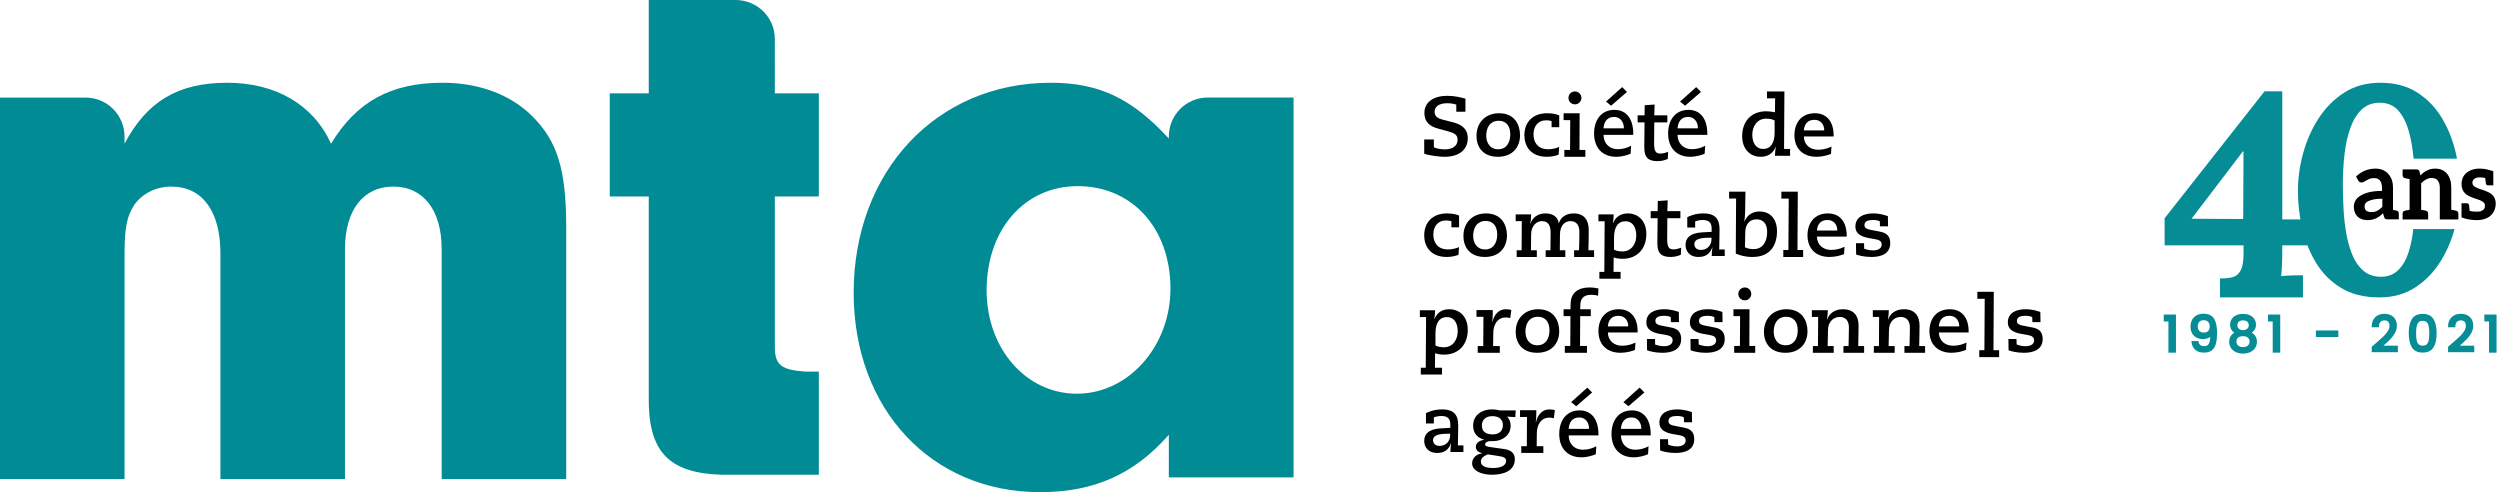
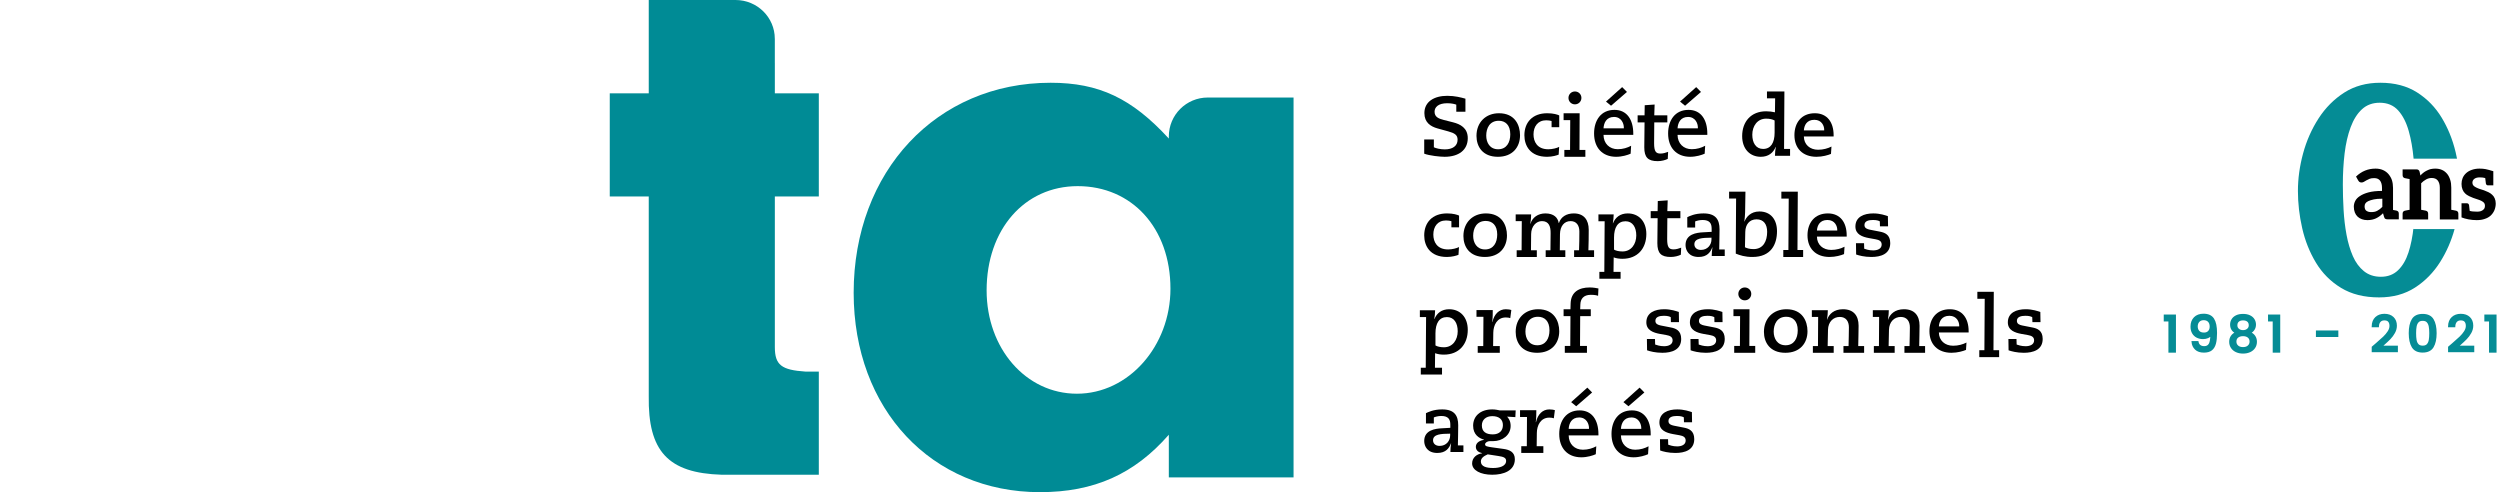
<svg xmlns="http://www.w3.org/2000/svg" width="574px" height="113px" viewBox="0 0 574 113" version="1.1">
  <title>logo MTA 40 ans</title>
  <g id="Page-1" stroke="none" stroke-width="1" fill="none" fill-rule="evenodd">
    <g id="logo-mta-2020" transform="translate(-80, -74)">
      <g transform="translate(80, 74)">
        <g id="40-ans" transform="translate(496.6, 19)" fill-rule="nonzero">
          <path d="M66.972,33.592 C66.226,36.303 65.132,38.807 63.689,41.103 C62.152,43.549 60.219,45.524 57.891,47.028 C55.562,48.532 52.816,49.283 49.651,49.283 C46.215,49.283 43.299,48.554 40.903,47.095 C38.507,45.637 36.586,43.706 35.139,41.305 C33.692,38.904 32.641,36.267 31.986,33.394 C31.33,30.522 31.003,27.671 31.003,24.844 C31.003,22.016 31.398,19.143 32.189,16.226 C32.98,13.308 34.167,10.626 35.749,8.18 C37.332,5.734 39.298,3.759 41.649,2.255 C44,0.752 46.758,9.52601947e-13 49.923,9.52601947e-13 C53.223,9.52601947e-13 56.037,0.741 58.365,2.222 C60.694,3.703 62.581,5.644 64.028,8.046 C64.703,9.166 65.294,10.338 65.802,11.561 C66.382,12.959 66.853,14.424 67.215,15.957 C67.331,16.449 67.438,16.941 67.534,17.433 L57.561,17.432 C57.349,15.09 56.98,12.984 56.453,11.113 C55.889,9.107 55.076,7.518 54.015,6.346 C52.954,5.174 51.543,4.588 49.783,4.588 C48.157,4.588 46.803,5.084 45.719,6.075 C44.635,7.067 43.766,8.442 43.112,10.2 C42.457,11.958 41.994,13.964 41.723,16.217 C41.452,18.471 41.317,20.86 41.317,23.384 C41.317,25.278 41.373,27.216 41.486,29.199 C41.599,31.183 41.825,33.087 42.163,34.913 C42.502,36.738 42.987,38.372 43.62,39.815 C44.252,41.257 45.098,42.406 46.159,43.263 C47.22,44.119 48.518,44.547 50.053,44.547 C51.634,44.547 52.943,44.052 53.981,43.06 C55.02,42.068 55.821,40.705 56.386,38.969 C56.95,37.234 57.345,35.239 57.571,32.986 L57.505,33.591 L66.972,33.592 Z" id="Combined-Shape" fill="#058C95" />
-           <path d="M32.159,49.283 L32.159,44.195 C31.713,44.195 30.955,44.206 29.885,44.228 C28.815,44.25 27.902,44.306 27.144,44.394 C27.233,43.821 27.3,42.984 27.344,41.883 C27.389,40.781 27.411,39.636 27.411,38.447 L27.411,38.447 L27.411,37.323 L33.965,37.323 L33.965,31.376 L27.411,31.376 L27.411,1.971 L23.332,1.971 L0.395,31.112 L0.395,37.323 L18.517,37.323 L18.517,39.173 C18.517,40.936 18.305,42.224 17.882,43.039 C17.458,43.854 16.879,44.372 16.143,44.592 C15.408,44.812 14.527,44.922 13.502,44.922 L13.502,44.922 L13.101,44.922 L13.101,49.283 L32.159,49.283 Z M18.438,31.287 L6.579,31.221 L18.372,15.759 L18.505,15.759 L18.438,31.287 Z" id="4" fill="#058C95" />
          <path d="M2.797,61.776 L2.797,53.421 L0.395,53.421 L0.395,54.613 L1.469,54.613 L1.469,61.776 L2.797,61.776 Z M9.427,61.764 C10.151,61.764 10.717,61.604 11.125,61.283 C11.533,60.962 11.82,60.488 11.986,59.862 C12.151,59.235 12.234,58.429 12.234,57.444 C12.234,56.015 12.013,54.955 11.57,54.263 C11.127,53.572 10.382,53.226 9.335,53.226 C8.465,53.226 7.781,53.476 7.285,53.977 C6.788,54.477 6.54,55.148 6.54,55.988 C6.54,56.561 6.657,57.048 6.892,57.449 C7.127,57.85 7.448,58.152 7.856,58.355 C8.265,58.557 8.719,58.658 9.219,58.658 C9.612,58.658 9.976,58.588 10.311,58.446 C10.646,58.305 10.906,58.104 11.091,57.845 C11.091,58.876 10.963,59.606 10.709,60.034 C10.455,60.461 10.055,60.675 9.508,60.675 C9.077,60.675 8.734,60.576 8.48,60.377 C8.226,60.179 8.06,59.888 7.983,59.506 L7.983,59.506 L6.771,59.506 C6.825,60.156 7.075,60.695 7.521,61.122 C7.968,61.55 8.603,61.764 9.427,61.764 Z M9.45,57.558 C8.896,57.558 8.482,57.407 8.209,57.105 C7.935,56.804 7.799,56.42 7.799,55.954 C7.799,55.465 7.939,55.069 8.22,54.768 C8.501,54.466 8.884,54.315 9.37,54.315 C9.855,54.315 10.238,54.462 10.519,54.756 C10.8,55.05 10.94,55.461 10.94,55.988 C10.94,56.462 10.808,56.842 10.542,57.128 C10.276,57.415 9.912,57.558 9.45,57.558 Z M18.402,61.982 C18.979,61.982 19.495,61.879 19.95,61.672 C20.404,61.466 20.758,61.172 21.012,60.79 C21.266,60.408 21.393,59.969 21.393,59.472 C21.393,58.983 21.266,58.557 21.012,58.194 C20.758,57.831 20.412,57.57 19.973,57.409 C20.335,57.233 20.625,56.983 20.845,56.658 C21.064,56.334 21.174,55.957 21.174,55.53 C21.174,55.117 21.07,54.739 20.862,54.395 C20.654,54.051 20.34,53.778 19.921,53.576 C19.501,53.373 18.995,53.272 18.402,53.272 C17.801,53.272 17.293,53.373 16.877,53.576 C16.461,53.778 16.15,54.051 15.942,54.395 C15.734,54.739 15.63,55.117 15.63,55.53 C15.63,56.385 16.03,57.012 16.831,57.409 C16.4,57.57 16.057,57.829 15.803,58.188 C15.549,58.548 15.422,58.975 15.422,59.472 C15.422,59.969 15.549,60.408 15.803,60.79 C16.057,61.172 16.409,61.466 16.86,61.672 C17.31,61.879 17.824,61.982 18.402,61.982 Z M18.402,56.997 C17.963,56.997 17.603,56.876 17.322,56.636 C17.041,56.395 16.9,56.084 16.9,55.702 C16.9,55.266 17.035,54.934 17.305,54.704 C17.574,54.475 17.94,54.361 18.402,54.361 C18.872,54.361 19.241,54.475 19.511,54.704 C19.78,54.934 19.915,55.262 19.915,55.69 C19.915,56.072 19.773,56.385 19.488,56.63 C19.203,56.874 18.841,56.997 18.402,56.997 Z M18.402,60.893 C17.871,60.893 17.451,60.758 17.143,60.486 C16.835,60.215 16.681,59.862 16.681,59.426 C16.681,58.96 16.841,58.603 17.16,58.355 C17.48,58.106 17.894,57.982 18.402,57.982 C18.91,57.982 19.32,58.108 19.632,58.36 C19.944,58.613 20.1,58.968 20.1,59.426 C20.1,59.854 19.948,60.206 19.644,60.481 C19.339,60.756 18.926,60.893 18.402,60.893 Z M26.741,61.776 L26.741,53.421 L24.339,53.421 L24.339,54.613 L25.413,54.613 L25.413,61.776 L26.741,61.776 Z M40.082,58.177 L40.082,57.077 L35.335,57.077 L35.335,58.177 L40.082,58.177 Z M53.757,61.661 L53.757,60.572 L50.096,60.572 L50.616,60.114 C51.216,59.587 51.711,59.123 52.1,58.721 C52.489,58.32 52.824,57.866 53.105,57.358 C53.386,56.85 53.526,56.32 53.526,55.77 C53.526,55.006 53.29,54.395 52.816,53.937 C52.343,53.478 51.686,53.249 50.847,53.249 C50.069,53.249 49.428,53.48 48.924,53.942 C48.419,54.405 48.156,55.071 48.132,55.942 L48.132,55.942 L49.403,55.942 C49.418,55.461 49.551,55.077 49.801,54.79 C50.052,54.504 50.404,54.361 50.858,54.361 C51.328,54.361 51.673,54.491 51.892,54.75 C52.111,55.01 52.221,55.369 52.221,55.828 C52.221,56.271 52.079,56.714 51.794,57.157 C51.509,57.6 51.153,58.026 50.725,58.435 C50.298,58.844 49.715,59.365 48.976,59.999 L48.976,59.999 L48.144,60.71 L48.144,61.661 L53.757,61.661 Z M59.648,61.753 C60.749,61.753 61.525,61.376 61.975,60.624 C62.426,59.871 62.651,58.826 62.651,57.489 C62.651,56.168 62.426,55.134 61.975,54.389 C61.525,53.644 60.749,53.272 59.648,53.272 C58.547,53.272 57.771,53.644 57.321,54.389 C56.87,55.134 56.645,56.168 56.645,57.489 C56.645,58.826 56.87,59.871 57.321,60.624 C57.771,61.376 58.547,61.753 59.648,61.753 Z M59.648,60.561 C59.163,60.561 58.795,60.427 58.545,60.16 C58.295,59.892 58.131,59.541 58.054,59.105 C57.977,58.67 57.939,58.131 57.939,57.489 C57.939,56.871 57.979,56.347 58.06,55.919 C58.141,55.491 58.304,55.142 58.551,54.871 C58.797,54.599 59.163,54.464 59.648,54.464 C60.133,54.464 60.499,54.599 60.745,54.871 C60.992,55.142 61.155,55.491 61.236,55.919 C61.317,56.347 61.358,56.871 61.358,57.489 C61.358,58.131 61.319,58.67 61.242,59.105 C61.165,59.541 61.001,59.892 60.751,60.16 C60.501,60.427 60.133,60.561 59.648,60.561 Z M71.291,61.661 L71.291,60.572 L67.629,60.572 L68.149,60.114 C68.75,59.587 69.244,59.123 69.633,58.721 C70.022,58.32 70.357,57.866 70.638,57.358 C70.919,56.85 71.06,56.32 71.06,55.77 C71.06,55.006 70.823,54.395 70.349,53.937 C69.876,53.478 69.219,53.249 68.38,53.249 C67.602,53.249 66.961,53.48 66.457,53.942 C65.953,54.405 65.689,55.071 65.666,55.942 L65.666,55.942 L66.936,55.942 C66.952,55.461 67.085,55.077 67.335,54.79 C67.585,54.504 67.937,54.361 68.392,54.361 C68.861,54.361 69.206,54.491 69.425,54.75 C69.645,55.01 69.755,55.369 69.755,55.828 C69.755,56.271 69.612,56.714 69.327,57.157 C69.042,57.6 68.686,58.026 68.259,58.435 C67.831,58.844 67.248,59.365 66.509,59.999 L66.509,59.999 L65.677,60.71 L65.677,61.661 L71.291,61.661 Z M76.408,61.776 L76.408,53.421 L74.005,53.421 L74.005,54.613 L75.079,54.613 L75.079,61.776 L76.408,61.776 Z" id="1981-2021" stroke="#058C95" stroke-width="0.4" fill="#058C95" />
          <path d="M46.978,31.541 C47.33,31.541 47.681,31.504 48.032,31.43 C48.369,31.356 48.664,31.259 48.917,31.14 C49.269,30.962 49.543,30.799 49.739,30.65 C49.992,30.472 50.259,30.242 50.54,29.96 L50.54,29.96 L50.772,30.762 C50.842,31.029 50.948,31.192 51.088,31.252 C51.215,31.326 51.411,31.363 51.678,31.363 L51.678,31.363 L54.165,31.363 L54.165,30.049 C54.165,29.678 53.99,29.448 53.638,29.358 L53.638,29.358 L53.407,29.314 L52.838,29.203 L52.838,24.146 C52.838,23.493 52.753,22.899 52.585,22.364 C52.43,21.889 52.163,21.421 51.784,20.961 C51.447,20.575 51.032,20.27 50.54,20.047 C50.034,19.825 49.465,19.713 48.833,19.713 C47.105,19.713 45.608,20.322 44.344,21.54 L44.344,21.54 L44.829,22.409 C44.941,22.587 45.039,22.706 45.124,22.765 C45.25,22.854 45.405,22.899 45.587,22.899 C45.812,22.899 46.002,22.847 46.156,22.743 L46.156,22.743 L46.725,22.409 C46.894,22.305 47.14,22.186 47.463,22.052 C47.716,21.948 48.067,21.896 48.517,21.896 C49.107,21.896 49.55,22.082 49.845,22.453 C50.154,22.854 50.308,23.426 50.308,24.168 L50.308,24.168 L50.308,24.837 C49.072,24.837 48.039,24.948 47.21,25.171 C46.423,25.379 45.763,25.661 45.229,26.017 C44.723,26.344 44.365,26.723 44.154,27.153 C43.943,27.569 43.838,28 43.838,28.445 C43.838,28.935 43.915,29.381 44.07,29.782 C44.21,30.153 44.428,30.48 44.723,30.762 C44.976,30.999 45.306,31.192 45.714,31.341 C46.093,31.475 46.515,31.541 46.978,31.541 Z M47.798,29.698 C47.367,29.698 47.007,29.596 46.72,29.393 C46.447,29.204 46.311,28.863 46.311,28.369 C46.311,28.107 46.375,27.882 46.505,27.693 C46.634,27.49 46.857,27.316 47.173,27.171 C47.489,27.025 47.913,26.895 48.444,26.778 C48.933,26.677 49.579,26.626 50.384,26.626 L50.384,26.626 L50.384,28.5 C50.197,28.689 50.003,28.863 49.802,29.023 C49.672,29.124 49.478,29.248 49.22,29.393 C49.019,29.509 48.796,29.589 48.552,29.633 C48.322,29.676 48.071,29.698 47.798,29.698 Z M60.903,31.388 L60.903,30.066 C60.903,29.692 60.725,29.461 60.368,29.371 L60.368,29.371 L60.24,29.349 L59.918,29.281 L59.298,29.169 L59.298,23.075 C59.626,22.731 60.004,22.44 60.432,22.201 C60.832,21.977 61.26,21.864 61.716,21.864 C62.344,21.864 62.808,22.059 63.108,22.447 C63.422,22.85 63.579,23.396 63.579,24.083 L63.579,24.083 L63.579,31.388 L67.838,31.388 L67.838,30.066 C67.838,29.692 67.66,29.461 67.303,29.371 L67.303,29.371 L67.175,29.349 C67.132,29.349 67.086,29.341 67.036,29.326 C66.986,29.311 66.925,29.296 66.854,29.281 L66.854,29.281 L66.212,29.169 L66.212,24.083 C66.212,23.396 66.133,22.806 65.976,22.313 C65.805,21.76 65.569,21.297 65.27,20.923 C64.913,20.505 64.528,20.206 64.114,20.027 C63.671,19.818 63.136,19.713 62.508,19.713 C62.18,19.713 61.838,19.751 61.481,19.825 C61.267,19.87 60.974,19.982 60.603,20.162 C60.275,20.326 60.011,20.49 59.811,20.654 C59.555,20.849 59.326,21.065 59.126,21.304 L59.126,21.304 L58.934,20.408 C58.82,20.064 58.598,19.893 58.27,19.893 L58.27,19.893 L55.038,19.893 L55.038,21.215 C55.038,21.588 55.217,21.82 55.573,21.909 L55.573,21.909 L55.702,21.932 C55.744,21.932 55.791,21.939 55.841,21.954 C55.891,21.969 55.951,21.984 56.023,21.999 L56.023,21.999 L56.644,22.111 L56.644,29.169 L56.023,29.281 L55.702,29.349 L55.573,29.371 C55.217,29.461 55.038,29.692 55.038,30.066 L55.038,30.066 L55.038,31.388 L60.903,31.388 Z M72.045,31.541 C72.785,31.541 73.411,31.444 73.923,31.251 C74.449,31.087 74.905,30.826 75.289,30.468 C75.645,30.125 75.922,29.723 76.121,29.261 C76.321,28.769 76.42,28.255 76.42,27.718 C76.42,27.286 76.342,26.891 76.185,26.533 C76.043,26.205 75.844,25.929 75.588,25.706 C75.36,25.482 75.076,25.288 74.734,25.124 C74.336,24.931 74.001,24.789 73.731,24.699 C73.19,24.521 72.863,24.416 72.749,24.386 C72.507,24.312 72.223,24.193 71.895,24.029 C71.611,23.88 71.411,23.738 71.298,23.604 C71.141,23.41 71.063,23.201 71.063,22.978 C71.063,22.59 71.212,22.285 71.511,22.061 C71.81,21.837 72.215,21.726 72.728,21.726 C73.254,21.726 73.681,21.778 74.008,21.882 C74.065,22.523 74.115,22.941 74.158,23.134 C74.229,23.418 74.393,23.559 74.649,23.559 L74.649,23.559 L75.865,23.559 L75.865,20.317 L75.887,20.317 C75.118,20.079 74.528,19.918 74.115,19.836 C73.702,19.754 73.226,19.713 72.685,19.713 C72.059,19.713 71.468,19.81 70.913,20.004 C70.401,20.183 69.967,20.436 69.611,20.764 C69.256,21.092 68.992,21.465 68.822,21.882 C68.651,22.3 68.566,22.747 68.566,23.224 C68.566,23.716 68.644,24.148 68.8,24.521 C68.943,24.878 69.142,25.176 69.398,25.415 C69.64,25.653 69.932,25.855 70.273,26.019 C70.7,26.227 71.027,26.369 71.255,26.443 L71.255,26.443 L72.258,26.779 C72.557,26.868 72.842,26.98 73.112,27.114 C73.396,27.263 73.603,27.412 73.731,27.561 C73.873,27.725 73.944,27.942 73.944,28.21 C73.944,28.404 73.916,28.583 73.859,28.746 C73.816,28.881 73.71,29.022 73.539,29.171 C73.411,29.291 73.226,29.395 72.984,29.484 C72.742,29.559 72.472,29.596 72.173,29.596 C71.404,29.596 70.828,29.537 70.444,29.417 C70.373,28.702 70.323,28.262 70.294,28.098 C70.223,27.815 70.06,27.673 69.804,27.673 L69.804,27.673 L68.566,27.673 L68.566,30.915 C69.007,31.094 69.537,31.243 70.156,31.363 C70.775,31.482 71.404,31.541 72.045,31.541 Z" id="ans" fill="#000000" />
        </g>
        <g id="MTA-logo">
          <path d="M329.216,32.016 L329.216,33.815 C329.632,34.027 330.624,34.298 331.733,34.298 C333.494,34.298 334.663,33.524 334.663,32.075 C334.663,30.992 333.991,30.565 332.505,30.161 L330.048,29.484 C328.465,29.037 327.039,28.13 327.039,25.963 C327.039,23.296 329.355,22 332.267,22 C334.07,22 335.415,22.368 336.464,22.657 L336.464,25.654 L334.365,25.654 L334.365,24.031 C334.07,23.914 333.356,23.702 332.286,23.702 C330.226,23.702 329.376,24.609 329.376,25.654 C329.376,26.834 330.268,27.241 331.514,27.55 L333.654,28.092 C335.237,28.498 337,29.349 337,31.725 C337,34.413 334.959,36 331.673,36 C330.663,36 328.209,35.747 327,35.285 L327,32.016 L329.216,32.016 Z" id="Fill-6" fill="#000000" />
          <path d="M343.972,34.272 C345.908,34.272 346.761,32.71 346.761,30.835 C346.761,28.684 345.605,27.728 344.123,27.728 C342.019,27.728 341.239,29.438 341.239,31.129 C341.239,32.728 342.056,34.272 343.972,34.272 M344.163,26 C347.806,26 349,28.702 349,31.056 C349,33.777 347.294,36 343.917,36 C340.384,36 339,33.631 339,31.202 C339,28.077 341.144,26 344.163,26" id="Fill-8" fill="#000000" />
          <path d="M356.243,27.783 C355.944,27.691 355.475,27.618 355.008,27.618 C353.084,27.618 352.093,29.032 352.093,30.854 C352.093,32.507 352.915,34.272 355.495,34.272 C356.431,34.272 357.496,33.996 357.982,33.721 L357.869,35.504 C357.476,35.669 356.431,36 355.215,36 C351.325,36 350,33.446 350,31.056 C350,28.133 351.831,26 355.233,26 C356.71,26 357.588,26.311 358,26.496 L358,29.198 L356.243,29.198 L356.243,27.783 Z" id="Fill-10" fill="#000000" />
          <path d="M361.605,21 C362.436,21 363.092,21.652 363.092,22.48 C363.092,23.305 362.436,23.959 361.605,23.959 C360.776,23.959 360.12,23.305 360.12,22.48 C360.12,21.652 360.776,21 361.605,21 L361.605,21 Z M359.174,34.424 L360.485,34.424 L360.525,27.589 L359,27.589 L359,26.013 L362.686,26.013 L362.65,34.424 L364,34.424 L364,36 L359.174,36 L359.174,34.424 Z" id="Fill-12" fill="#000000" />
          <path d="M368.736,23.326 L372.447,20 L373.549,21.109 L369.895,24.276 L368.736,23.326 Z M372.833,29.465 L372.833,29.267 C372.833,28.416 372.318,26.851 370.573,26.851 C368.828,26.851 368.24,28.217 368.167,29.465 L372.833,29.465 Z M374.393,35.288 C373.733,35.584 372.464,36 371.032,36 C367.874,35.981 366,33.883 366,30.654 C366,27.603 367.597,25.226 370.684,25.226 C373.549,25.226 375,27.485 375,30.672 L375,30.97 L368.167,30.97 C368.187,32.97 369.544,34.257 371.437,34.257 C372.629,34.257 373.677,33.922 374.505,33.464 L374.393,35.288 Z" id="Fill-14" fill="#000000" />
          <path d="M376,26.473 L377.59,26.473 L377.628,24.159 L379.901,24 L379.821,26.473 L382.819,26.473 L382.819,28.097 L379.821,28.097 C379.804,29.739 379.783,31.36 379.783,32.903 C379.783,34.785 380.203,35.259 381.251,35.259 C381.854,35.259 382.497,35.06 383,34.864 L382.92,36.485 C382.357,36.762 381.49,37 380.605,37 C378.395,37 377.529,36.15 377.529,33.834 C377.529,32.508 377.569,29.878 377.59,28.097 L376,28.097 L376,26.473 Z" id="Fill-16" fill="#000000" />
          <path d="M385.736,23.326 L389.447,20 L390.549,21.109 L386.895,24.276 L385.736,23.326 Z M389.833,29.465 L389.833,29.267 C389.833,28.416 389.318,26.851 387.573,26.851 C385.828,26.851 385.24,28.217 385.167,29.465 L389.833,29.465 Z M391.393,35.288 C390.733,35.584 389.464,36 388.032,36 C384.874,35.981 383,33.883 383,30.654 C383,27.603 384.597,25.226 387.684,25.226 C390.549,25.226 392,27.485 392,30.672 L392,30.97 L385.167,30.97 C385.187,32.97 386.544,34.257 388.437,34.257 C389.629,34.257 390.677,33.922 391.505,33.464 L391.393,35.288 Z" id="Fill-18" fill="#000000" />
          <path d="M407.451,27.665 C406.998,27.396 406.308,27.243 405.5,27.243 C403.468,27.243 402.327,28.972 402.327,30.929 C402.327,32.794 403.153,34.195 404.81,34.195 C406.584,34.195 407.451,32.774 407.451,30.451 L407.451,27.665 Z M411,35.771 L407.53,35.771 C407.53,35.06 407.629,34.312 407.728,33.734 L407.686,33.734 C407.155,35.079 406.034,36 404.278,36 C401.813,36 400,34.233 400,31.256 C400,27.954 402.009,25.553 405.5,25.553 C406.227,25.553 406.918,25.649 407.53,25.784 L407.571,22.576 L405.696,22.576 L405.696,21 L409.7,21 L409.621,34.195 L411,34.195 L411,35.771 Z" id="Fill-20" fill="#000000" />
          <path d="M418.833,29.934 L418.833,29.749 C418.833,28.959 418.318,27.507 416.573,27.507 C414.828,27.507 414.24,28.775 414.167,29.934 L418.833,29.934 Z M420.393,35.339 C419.733,35.616 418.466,36 417.034,36 C413.874,35.983 412,34.034 412,31.037 C412,28.206 413.597,26 416.684,26 C419.549,26 421,28.095 421,31.054 L421,31.331 L414.167,31.331 C414.187,33.187 415.544,34.382 417.437,34.382 C418.631,34.382 419.677,34.071 420.505,33.648 L420.393,35.339 Z" id="Fill-22" fill="#000000" />
          <path d="M333.243,50.783 C332.944,50.691 332.475,50.618 332.008,50.618 C330.084,50.618 329.093,52.032 329.093,53.854 C329.093,55.507 329.915,57.272 332.495,57.272 C333.431,57.272 334.496,56.996 334.982,56.721 L334.869,58.504 C334.476,58.669 333.431,59 332.215,59 C328.325,59 327,56.446 327,54.056 C327,51.133 328.831,49 332.233,49 C333.71,49 334.588,49.311 335,49.496 L335,52.198 L333.243,52.198 L333.243,50.783 Z" id="Fill-24" fill="#000000" />
          <path d="M340.972,57.272 C342.908,57.272 343.761,55.71 343.761,53.835 C343.761,51.684 342.605,50.728 341.123,50.728 C339.019,50.728 338.239,52.438 338.239,54.129 C338.239,55.728 339.056,57.272 340.972,57.272 M341.163,49 C344.806,49 346,51.702 346,54.056 C346,56.777 344.294,59 340.917,59 C337.384,59 336,56.631 336,54.202 C336,51.077 338.144,49 341.163,49" id="Fill-26" fill="#000000" />
          <path d="M348.229,57.458 L349.36,57.458 L349.4,50.766 L348,50.766 L348,49.226 L351.549,49.226 C351.549,49.884 351.492,50.56 351.358,51.387 L351.396,51.387 C351.797,49.939 353.141,49 354.812,49 C356.79,49 357.691,49.996 357.882,51.218 L357.922,51.218 C358.383,49.79 359.647,49 361.338,49 C363.641,49 364.772,50.448 364.772,52.778 C364.772,54.338 364.752,55.898 364.696,57.458 L366,57.458 L366,59 L361.414,59 L361.414,57.458 L362.548,57.458 C362.604,56.029 362.624,54.582 362.624,53.153 C362.624,51.782 361.972,50.766 360.608,50.766 C359.149,50.766 358.211,51.914 358.171,53.737 L358.132,57.458 L359.398,57.458 L359.398,59 L354.889,59 L354.889,57.458 L355.982,57.458 L356.022,53.528 C356.042,52.026 355.637,50.766 354.026,50.766 C352.74,50.766 351.569,51.914 351.549,53.737 L351.513,57.458 L352.855,57.458 L352.855,59 L348.229,59 L348.229,57.458 Z" id="Fill-28" fill="#000000" />
          <path d="M370.582,57.314 C371.032,57.582 371.717,57.734 372.538,57.734 C374.553,57.734 375.69,56.01 375.69,54.058 C375.69,52.198 374.868,50.8 373.223,50.8 C371.443,50.8 370.582,52.218 370.582,54.537 L370.582,57.314 Z M367,49.228 L370.502,49.228 C370.502,49.937 370.404,50.684 370.306,51.261 L370.347,51.261 C370.875,49.919 371.99,49 373.733,49 C376.198,49 378,50.762 378,53.732 C378,57.026 376.001,59.421 372.517,59.421 C371.795,59.421 371.11,59.324 370.502,59.096 L370.463,62.428 L372.088,62.428 L372.088,64 L367.215,64 L367.215,62.428 L368.35,62.428 L368.428,50.8 L367,50.8 L367,49.228 Z" id="Fill-30" fill="#000000" />
          <path d="M379,48.473 L380.59,48.473 L380.628,46.159 L382.903,46 L382.821,48.473 L385.819,48.473 L385.819,50.097 L382.821,50.097 C382.804,51.739 382.783,53.36 382.783,54.903 C382.783,56.785 383.203,57.259 384.251,57.259 C384.854,57.259 385.497,57.06 386,56.864 L385.92,58.485 C385.357,58.762 384.49,59 383.605,59 C381.395,59 380.529,58.15 380.529,55.834 C380.529,54.508 380.569,51.878 380.59,50.097 L379,50.097 L379,48.473 Z" id="Fill-32" fill="#000000" />
          <path d="M390.532,57.382 C392.107,57.382 392.956,56.17 392.956,54.956 L392.956,54.57 C390.857,54.589 389.027,54.681 389.027,56.095 C389.027,56.812 389.57,57.382 390.532,57.382 L390.532,57.382 Z M387.399,49.865 C387.905,49.624 389.118,49 391.128,49 C393.918,49 394.806,50.397 394.806,52.658 C394.806,54.203 394.751,55.728 394.732,57.271 L396,57.271 L396,58.779 L393.013,58.779 C393.013,58.172 393.066,57.438 393.174,56.794 L393.138,56.794 C392.741,57.878 391.98,59 390.006,59 C387.742,59 387,57.475 387,56.262 C387,53.742 389.517,53.413 391.056,53.338 L392.994,53.229 L392.994,52.512 C392.994,51.336 392.578,50.508 390.91,50.508 C390.204,50.508 389.517,50.71 389.209,50.839 L389.209,52.235 L387.399,52.235 L387.399,49.865 Z" id="Fill-34" fill="#000000" />
          <path d="M403.303,50.358 C401.617,50.358 400.755,51.624 400.717,53.218 L400.641,56.772 C401.042,56.964 401.637,57.195 402.614,57.195 C404.875,57.195 405.739,55.312 405.739,53.238 C405.739,51.49 404.932,50.358 403.303,50.358 L403.303,50.358 Z M397,44 L400.755,44 L400.677,48.744 C400.659,49.454 400.583,50.147 400.507,50.858 L400.545,50.858 C400.91,49.878 401.943,48.553 403.954,48.553 C406.562,48.553 408,50.416 408,53.084 C408,56.061 406.658,59 402.364,59 C400.621,59 399.51,58.617 398.532,58.231 L398.608,45.576 L397,45.576 L397,44 Z" id="Fill-36" fill="#000000" />
          <polygon id="Fill-38" fill="#000000" points="409.445 57.4 410.617 57.4 410.691 45.6 409 45.6 409 44 412.774 44 412.7 57.4 414 57.4 414 59 409.445 59" />
          <path d="M421.833,52.934 L421.833,52.749 C421.833,51.959 421.318,50.507 419.573,50.507 C417.828,50.507 417.24,51.775 417.167,52.934 L421.833,52.934 Z M423.393,58.339 C422.733,58.616 421.466,59 420.034,59 C416.874,58.983 415,57.034 415,54.037 C415,51.206 416.597,49 419.684,49 C422.549,49 424,51.095 424,54.054 L424,54.331 L417.167,54.331 C417.187,56.187 418.544,57.382 420.437,57.382 C421.631,57.382 422.677,57.071 423.505,56.648 L423.393,58.339 Z" id="Fill-40" fill="#000000" />
          <path d="M431.641,51.961 L431.604,50.821 C431.307,50.656 430.863,50.508 430.027,50.508 C429.063,50.508 428.078,50.729 428.078,51.667 C428.078,52.401 428.708,52.602 429.304,52.733 L431.661,53.192 C432.755,53.413 434,53.872 434,55.82 C434,58.339 431.808,59 429.674,59 C428.043,59 426.78,58.65 426.167,58.431 L426.13,55.84 L427.984,55.84 L428.023,57.108 C428.394,57.217 429.044,57.492 430.081,57.492 C431.067,57.492 432.031,57.125 432.031,56.151 C432.031,55.342 431.42,55.085 430.638,54.939 L429.098,54.662 C427.614,54.387 426,53.836 426,52.016 C426,49.772 427.984,49 430.101,49 C431.68,49 432.887,49.442 433.459,49.626 L433.498,51.961 L431.641,51.961 Z" id="Fill-42" fill="#000000" />
          <path d="M329.582,79.314 C330.032,79.582 330.717,79.734 331.538,79.734 C333.553,79.734 334.69,78.012 334.69,76.056 C334.69,74.198 333.868,72.8 332.223,72.8 C330.443,72.8 329.582,74.218 329.582,76.535 L329.582,79.314 Z M326,71.23 L329.502,71.23 C329.502,71.937 329.404,72.684 329.306,73.261 L329.347,73.261 C329.877,71.919 330.99,71 332.733,71 C335.198,71 337,72.762 337,75.732 C337,79.026 335.001,81.423 331.517,81.423 C330.795,81.423 330.11,81.326 329.502,81.096 L329.463,84.43 L331.088,84.43 L331.088,86 L326.215,86 L326.215,84.43 L327.35,84.43 L327.428,72.8 L326,72.8 L326,71.23 Z" id="Fill-44" fill="#000000" />
          <path d="M339.283,79.454 L340.556,79.454 L340.597,72.737 L339,72.737 L339,71.191 L342.738,71.191 C342.738,71.927 342.738,72.925 342.618,73.907 L342.658,73.944 C343.061,72.096 344.214,71 345.729,71 C346.276,71 346.801,71.095 347,71.172 L346.759,73.039 C346.476,72.944 346.193,72.887 345.729,72.887 C343.727,72.887 342.88,74.66 342.859,76.397 L342.82,79.454 L344.354,79.454 L344.354,81 L339.283,81 L339.283,79.454 Z" id="Fill-46" fill="#000000" />
          <path d="M352.972,79.273 C354.908,79.273 355.761,77.711 355.761,75.836 C355.761,73.684 354.605,72.729 353.123,72.729 C351.019,72.729 350.239,74.437 350.239,76.128 C350.239,77.728 351.056,79.273 352.972,79.273 M353.163,71 C356.806,71 358,73.703 358,76.055 C358,78.775 356.294,81 352.917,81 C349.384,81 348,78.629 348,76.203 C348,73.077 350.144,71 353.163,71" id="Fill-48" fill="#000000" />
          <path d="M359.279,79.426 L360.537,79.426 L360.577,72.589 L359,72.589 L359,71.015 L360.577,71.015 L360.616,69.65 C360.698,67.038 362.552,66 364.985,66 C365.863,66 366.583,66.155 367,66.231 L366.921,67.921 C366.641,67.805 366.103,67.69 365.244,67.69 C363.53,67.69 362.889,68.688 362.852,69.88 L362.81,71.015 L365.244,71.015 L365.244,72.589 L362.81,72.589 L362.773,79.426 L364.366,79.426 L364.366,81 L359.279,81 L359.279,79.426 Z" id="Fill-50" fill="#000000" />
-           <path d="M373.833,74.935 L373.833,74.75 C373.833,73.959 373.318,72.506 371.573,72.506 C369.828,72.506 369.24,73.774 369.167,74.935 L373.833,74.935 Z M375.393,80.339 C374.733,80.614 373.466,81 372.034,81 C368.874,80.981 367,79.033 367,76.036 C367,73.207 368.597,71 371.684,71 C374.549,71 376,73.096 376,76.055 L376,76.331 L369.167,76.331 C369.187,78.187 370.544,79.38 372.437,79.38 C373.631,79.38 374.677,79.069 375.505,78.648 L375.393,80.339 Z" id="Fill-52" fill="#000000" />
          <path d="M383.641,73.959 L383.604,72.819 C383.307,72.654 382.863,72.506 382.027,72.506 C381.063,72.506 380.078,72.727 380.078,73.667 C380.078,74.399 380.708,74.602 381.304,74.731 L383.661,75.192 C384.755,75.411 386,75.87 386,77.82 C386,80.337 383.808,81 381.674,81 C380.043,81 378.78,80.648 378.167,80.429 L378.13,77.838 L379.984,77.838 L380.023,79.106 C380.394,79.215 381.044,79.492 382.081,79.492 C383.067,79.492 384.031,79.123 384.031,78.151 C384.031,77.342 383.42,77.085 382.638,76.937 L381.098,76.662 C379.614,76.387 378,75.836 378,74.014 C378,71.772 379.984,71 382.101,71 C383.68,71 384.887,71.44 385.459,71.624 L385.498,73.959 L383.641,73.959 Z" id="Fill-54" fill="#000000" />
          <path d="M393.641,73.959 L393.604,72.819 C393.307,72.654 392.863,72.506 392.027,72.506 C391.063,72.506 390.078,72.727 390.078,73.667 C390.078,74.399 390.708,74.602 391.304,74.731 L393.661,75.192 C394.755,75.411 396,75.87 396,77.82 C396,80.337 393.808,81 391.674,81 C390.043,81 388.78,80.648 388.167,80.429 L388.13,77.838 L389.984,77.838 L390.023,79.106 C390.394,79.215 391.044,79.492 392.081,79.492 C393.067,79.492 394.031,79.123 394.031,78.151 C394.031,77.342 393.42,77.085 392.638,76.937 L391.098,76.662 C389.614,76.387 388,75.836 388,74.014 C388,71.772 389.984,71 392.101,71 C393.68,71 394.887,71.44 395.459,71.624 L395.498,73.959 L393.641,73.959 Z" id="Fill-56" fill="#000000" />
          <path d="M400.605,66 C401.436,66 402.092,66.652 402.092,67.48 C402.092,68.305 401.436,68.959 400.605,68.959 C399.776,68.959 399.12,68.305 399.12,67.48 C399.12,66.652 399.776,66 400.605,66 L400.605,66 Z M398.174,79.426 L399.485,79.426 L399.525,72.589 L398,72.589 L398,71.015 L401.686,71.015 L401.65,79.426 L403,79.426 L403,81 L398.174,81 L398.174,79.426 Z" id="Fill-58" fill="#000000" />
          <path d="M409.972,79.273 C411.908,79.273 412.761,77.711 412.761,75.836 C412.761,73.684 411.605,72.729 410.123,72.729 C408.019,72.729 407.239,74.437 407.239,76.128 C407.239,77.728 408.056,79.273 409.972,79.273 M410.163,71 C413.806,71 415,73.703 415,76.055 C415,78.775 413.294,81 409.917,81 C406.384,81 405,78.629 405,76.203 C405,73.077 407.144,71 410.163,71" id="Fill-60" fill="#000000" />
          <path d="M416.236,79.46 L417.406,79.46 L417.447,72.768 L416,72.768 L416,71.228 L419.668,71.228 C419.668,71.886 419.61,72.56 419.471,73.387 L419.51,73.387 C419.925,72.13 421.077,71 423.14,71 C425.56,71 426.731,72.448 426.731,74.778 C426.731,76.338 426.669,77.9 426.65,79.46 L428,79.46 L428,81 L423.258,81 L423.258,79.46 L424.428,79.46 C424.449,78.029 424.509,76.583 424.509,75.155 C424.509,73.782 423.833,72.768 422.425,72.768 C420.899,72.768 419.746,73.916 419.709,75.737 L419.63,79.46 L421.017,79.46 L421.017,81 L416.236,81 L416.236,79.46 Z" id="Fill-62" fill="#000000" />
          <path d="M430.236,79.46 L431.406,79.46 L431.447,72.768 L430,72.768 L430,71.228 L433.668,71.228 C433.668,71.886 433.61,72.56 433.471,73.387 L433.51,73.387 C433.925,72.13 435.077,71 437.14,71 C439.56,71 440.731,72.448 440.731,74.778 C440.731,76.338 440.669,77.9 440.65,79.46 L442,79.46 L442,81 L437.258,81 L437.258,79.46 L438.428,79.46 C438.449,78.029 438.509,76.583 438.509,75.155 C438.509,73.782 437.833,72.768 436.425,72.768 C434.899,72.768 433.746,73.916 433.709,75.737 L433.63,79.46 L435.017,79.46 L435.017,81 L430.236,81 L430.236,79.46 Z" id="Fill-64" fill="#000000" />
          <path d="M449.833,74.935 L449.833,74.75 C449.833,73.959 449.318,72.506 447.573,72.506 C445.828,72.506 445.24,73.774 445.167,74.935 L449.833,74.935 Z M451.393,80.339 C450.733,80.614 449.466,81 448.034,81 C444.874,80.981 443,79.033 443,76.036 C443,73.207 444.597,71 447.684,71 C450.549,71 452,73.096 452,76.055 L452,76.331 L445.167,76.331 C445.187,78.187 446.544,79.38 448.437,79.38 C449.631,79.38 450.677,79.069 451.505,78.648 L451.393,80.339 Z" id="Fill-66" fill="#000000" />
          <polygon id="Fill-68" fill="#000000" points="454.445 80.402 455.617 80.402 455.691 68.598 454 68.598 454 67 457.774 67 457.7 80.402 459 80.402 459 82 454.445 82" />
          <path d="M466.641,73.959 L466.604,72.819 C466.307,72.654 465.863,72.506 465.027,72.506 C464.063,72.506 463.078,72.727 463.078,73.667 C463.078,74.399 463.708,74.602 464.304,74.731 L466.661,75.192 C467.755,75.411 469,75.87 469,77.82 C469,80.337 466.808,81 464.674,81 C463.043,81 461.78,80.648 461.167,80.429 L461.13,77.838 L462.984,77.838 L463.023,79.106 C463.394,79.215 464.044,79.492 465.081,79.492 C466.067,79.492 467.031,79.123 467.031,78.151 C467.031,77.342 466.42,77.085 465.638,76.937 L464.098,76.662 C462.614,76.387 461,75.836 461,74.014 C461,71.772 462.984,71 465.101,71 C466.68,71 467.887,71.44 468.459,71.624 L468.498,73.959 L466.641,73.959 Z" id="Fill-70" fill="#000000" />
          <path d="M330.532,102.38 C332.107,102.38 332.956,101.168 332.956,99.954 L332.956,99.57 C330.857,99.587 329.027,99.679 329.027,101.095 C329.027,101.812 329.57,102.38 330.532,102.38 L330.532,102.38 Z M327.399,94.865 C327.905,94.624 329.118,94 331.128,94 C333.918,94 334.806,95.397 334.806,97.658 C334.806,99.203 334.751,100.728 334.732,102.271 L336,102.271 L336,103.779 L333.013,103.779 C333.013,103.172 333.066,102.436 333.174,101.793 L333.138,101.793 C332.741,102.878 331.98,104 330.008,104 C327.742,104 327,102.473 327,101.26 C327,98.742 329.517,98.411 331.056,98.338 L332.994,98.227 L332.994,97.51 C332.994,96.334 332.578,95.506 330.91,95.506 C330.204,95.506 329.517,95.708 329.209,95.839 L329.209,97.233 L327.399,97.233 L327.399,94.865 Z" id="Fill-72" fill="#000000" />
          <path d="M342.737,99.735 C344.231,99.735 345.067,98.905 345.067,97.603 C345.067,96.282 344.156,95.546 342.622,95.546 C341.145,95.546 340.235,96.414 340.235,97.678 C340.235,99.094 341.163,99.735 342.737,99.735 L342.737,99.735 Z M341.581,104.32 C340.615,104.734 340.009,105.206 340.009,105.961 C340.009,107.093 341.221,107.452 342.832,107.452 C344.251,107.452 345.805,107.057 345.805,105.811 C345.805,105.113 345.217,104.868 344.041,104.699 L341.581,104.32 Z M347.925,95.773 L346.03,95.661 C346.353,96.017 346.844,96.623 346.844,97.792 C346.844,99.887 344.971,101.283 342.85,101.283 L342.054,101.283 C341.525,101.283 340.973,101.642 340.973,102.019 C340.973,102.472 341.466,102.547 342.642,102.717 L345.217,103.074 C346.599,103.263 347.81,103.794 347.81,105.434 C347.81,108.093 345.197,109 342.622,109 C339.952,109 338,107.998 338,106.397 C338,105.075 339.063,104.245 340.294,104.076 L340.294,104.038 C339.556,103.886 338.853,103.472 338.853,102.585 C338.853,101.567 339.894,101.111 340.728,100.981 L340.728,100.942 C339.631,100.642 338.23,99.83 338.23,97.735 C338.23,95.603 339.819,94 342.622,94 C343.285,94 343.966,94.132 344.364,94.227 L348,94.227 L347.925,95.773 Z" id="Fill-74" fill="#000000" />
          <path d="M349.283,102.454 L350.556,102.454 L350.597,95.736 L349,95.736 L349,94.189 L352.738,94.189 C352.738,94.925 352.738,95.923 352.618,96.905 L352.658,96.943 C353.061,95.095 354.212,94 355.729,94 C356.276,94 356.799,94.095 357,94.17 L356.759,96.037 C356.476,95.943 356.193,95.886 355.729,95.886 C353.727,95.886 352.88,97.659 352.859,99.396 L352.82,102.454 L354.354,102.454 L354.354,104 L349.283,104 L349.283,102.454 Z" id="Fill-76" fill="#000000" />
          <path d="M360.736,92.326 L364.447,89 L365.549,90.107 L361.895,93.276 L360.736,92.326 Z M364.833,98.465 L364.833,98.267 C364.833,97.414 364.318,95.849 362.573,95.849 C360.828,95.849 360.24,97.215 360.167,98.465 L364.833,98.465 Z M366.393,104.286 C365.733,104.584 364.464,105 363.032,105 C359.874,104.979 358,102.88 358,99.651 C358,96.603 359.597,94.226 362.684,94.226 C365.549,94.226 367,96.485 367,99.672 L367,99.968 L360.167,99.968 C360.187,101.97 361.544,103.255 363.437,103.255 C364.629,103.255 365.677,102.92 366.505,102.464 L366.393,104.286 Z" id="Fill-78" fill="#000000" />
          <path d="M372.736,92.326 L376.447,89 L377.549,90.107 L373.895,93.276 L372.736,92.326 Z M376.833,98.465 L376.833,98.267 C376.833,97.414 376.318,95.849 374.573,95.849 C372.828,95.849 372.24,97.215 372.167,98.465 L376.833,98.465 Z M378.393,104.286 C377.733,104.584 376.464,105 375.032,105 C371.874,104.979 370,102.88 370,99.651 C370,96.603 371.597,94.226 374.684,94.226 C377.549,94.226 379,96.485 379,99.672 L379,99.968 L372.167,99.968 C372.187,101.97 373.544,103.255 375.437,103.255 C376.629,103.255 377.677,102.92 378.505,102.464 L378.393,104.286 Z" id="Fill-80" fill="#000000" />
          <path d="M386.641,96.959 L386.604,95.819 C386.307,95.654 385.863,95.506 385.027,95.506 C384.063,95.506 383.078,95.727 383.078,96.667 C383.078,97.399 383.708,97.602 384.304,97.731 L386.661,98.192 C387.755,98.411 389,98.87 389,100.82 C389,103.337 386.808,104 384.674,104 C383.043,104 381.78,103.648 381.167,103.429 L381.13,100.838 L382.984,100.838 L383.023,102.106 C383.394,102.215 384.044,102.492 385.081,102.492 C386.067,102.492 387.031,102.123 387.031,101.151 C387.031,100.342 386.42,100.085 385.638,99.937 L384.098,99.662 C382.614,99.387 381,98.836 381,97.014 C381,94.772 382.984,94 385.101,94 C386.68,94 387.887,94.44 388.459,94.624 L388.498,96.959 L386.641,96.959 Z" id="Fill-82" fill="#000000" />
          <path d="M247.257,90.396 C235.571,90.396 226.527,80.036 226.527,66.659 C226.527,52.721 235.196,42.737 247.444,42.737 C259.879,42.737 268.735,52.346 268.735,66.285 C268.735,79.468 259.127,90.396 247.257,90.396 L247.257,90.396 Z M277.301,22.391 C272.365,22.391 268.363,26.392 268.363,31.326 L268.361,31.322 L268.361,31.811 C259.879,22.578 252.342,19 241.224,19 C215.028,19 196,39.344 196,67.225 C196,93.972 213.901,113 238.776,113 C251.209,113 260.445,108.856 268.361,99.816 L268.361,109.611 L297,109.611 L297,22.391 L277.301,22.391 Z" id="Fill-84" fill="#008B95" />
-           <path d="M122.29,26.759 C117.207,21.648 109.871,19 101.595,19 C89.74,19 81.84,23.349 76.007,32.998 C71.871,23.919 63.214,19 52.114,19 C40.826,19 33.677,23.349 28.598,32.998 L28.598,31.371 L28.592,31.379 C28.592,26.421 24.599,22.406 19.669,22.406 L0,22.406 L0,110 L28.598,110 L28.598,58.165 C28.598,52.108 29.165,49.648 30.857,47.002 C32.737,44.349 35.934,42.839 39.321,42.839 C46.47,42.839 50.608,48.516 50.608,58.165 L50.608,110 L79.205,110 L79.205,57.213 C79.205,48.322 83.345,42.839 90.305,42.839 C97.269,42.839 101.408,48.322 101.408,57.213 L101.408,110 L130,110 L130,52.108 C130,38.867 127.934,32.434 122.29,26.759" id="Fill-86" fill="#008B95" />
          <path d="M188,45.103 L188,21.424 L177.904,21.424 L177.904,14.48 L177.9,14.473 L177.9,8.89 L177.894,8.896 C177.894,3.983 173.859,0 168.878,0 L162.678,0 L161.872,0 L148.953,0 L148.953,21.424 L140,21.424 L140,45.103 L148.953,45.103 L148.953,90.958 C148.762,103.55 153.335,108.625 165.714,109 L188,109 L188,85.32 L184.954,85.32 C179.429,84.946 177.904,83.818 177.904,79.682 L177.904,45.103 L188,45.103 Z" id="Fill-88" fill="#008B95" />
        </g>
      </g>
    </g>
  </g>
</svg>